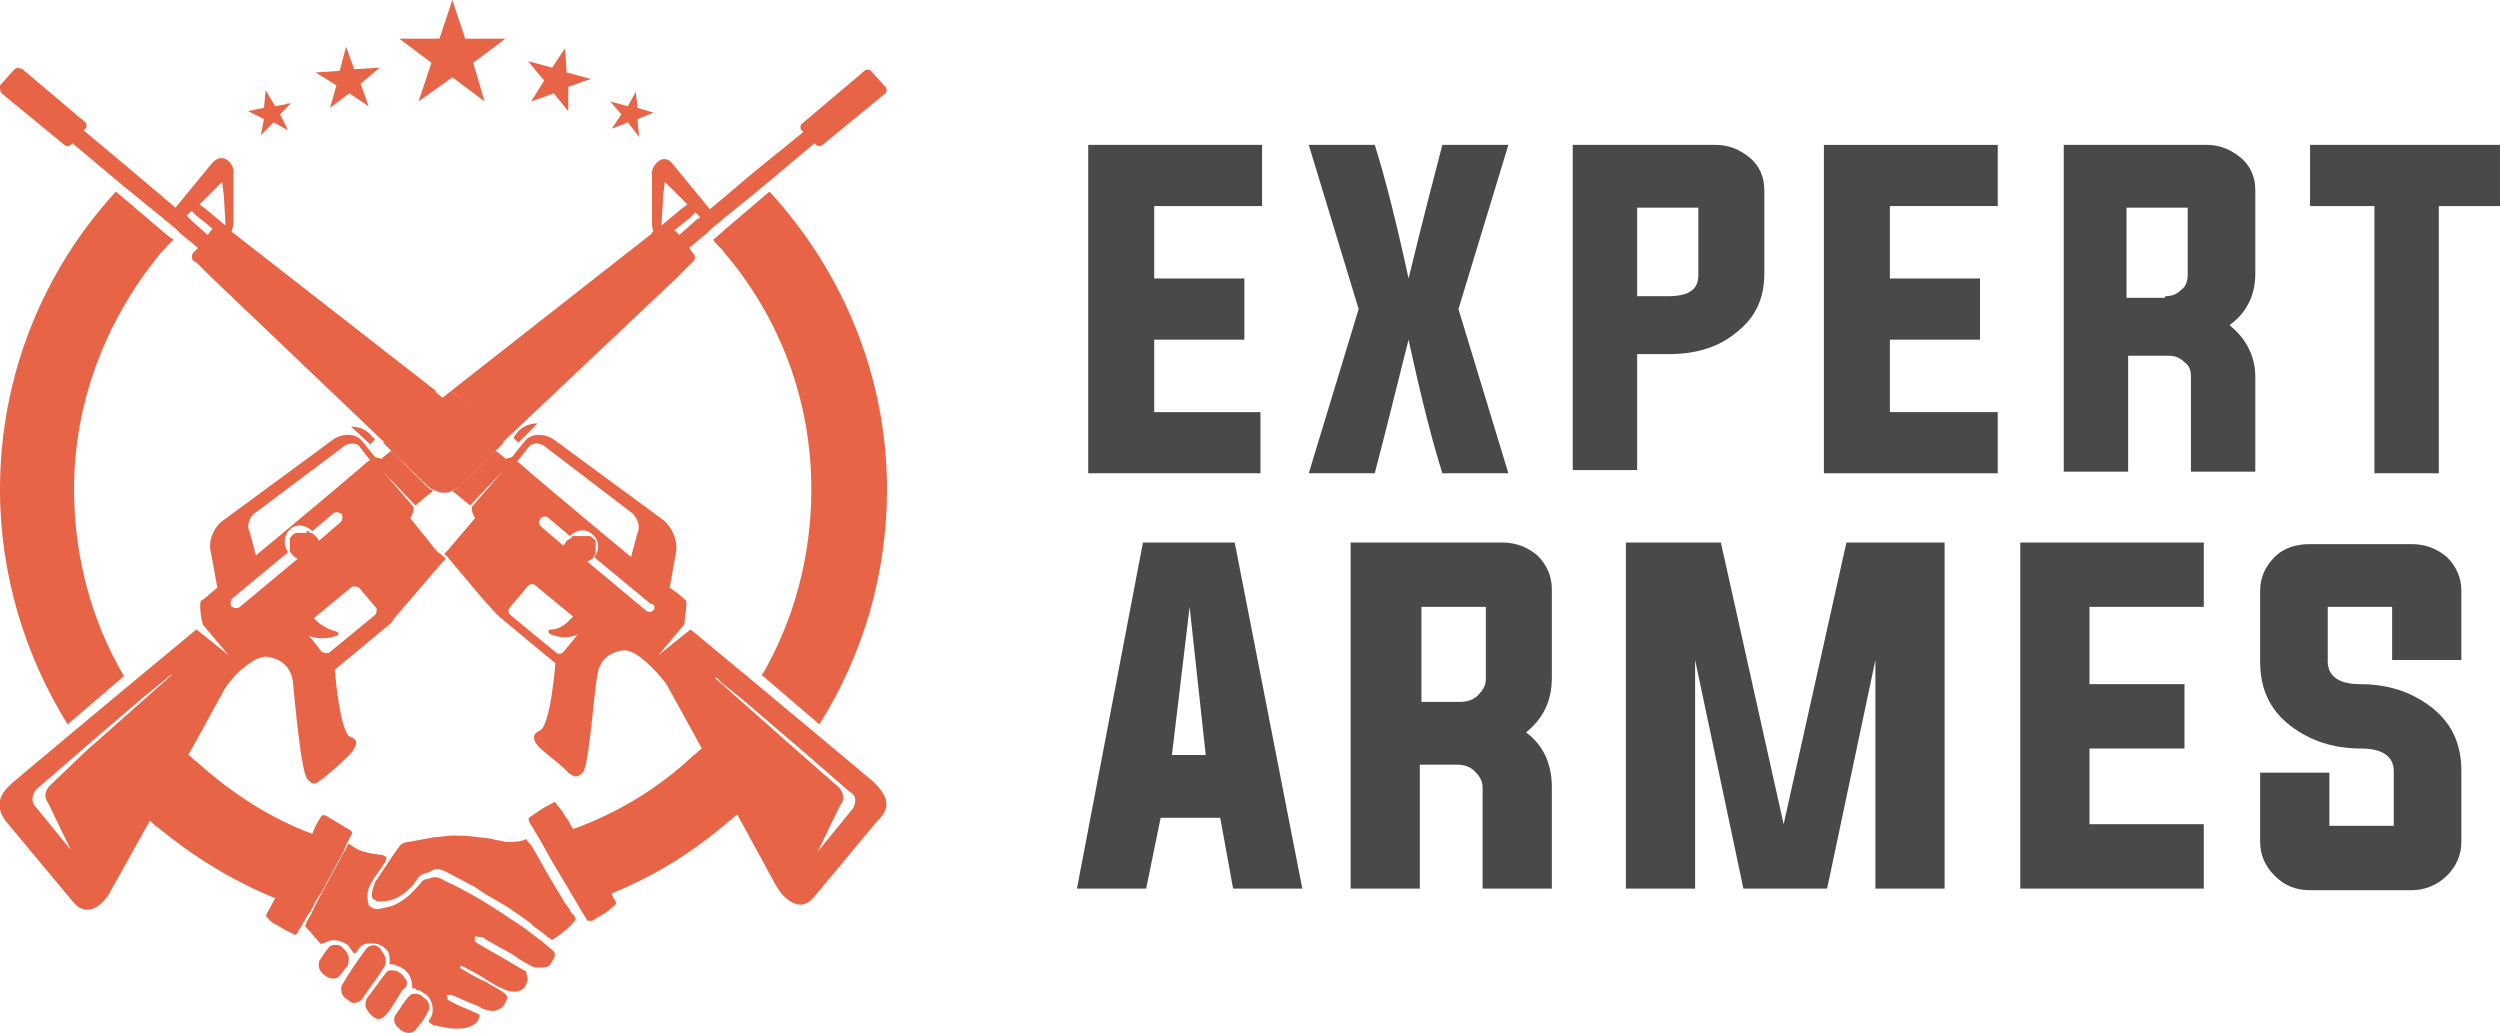
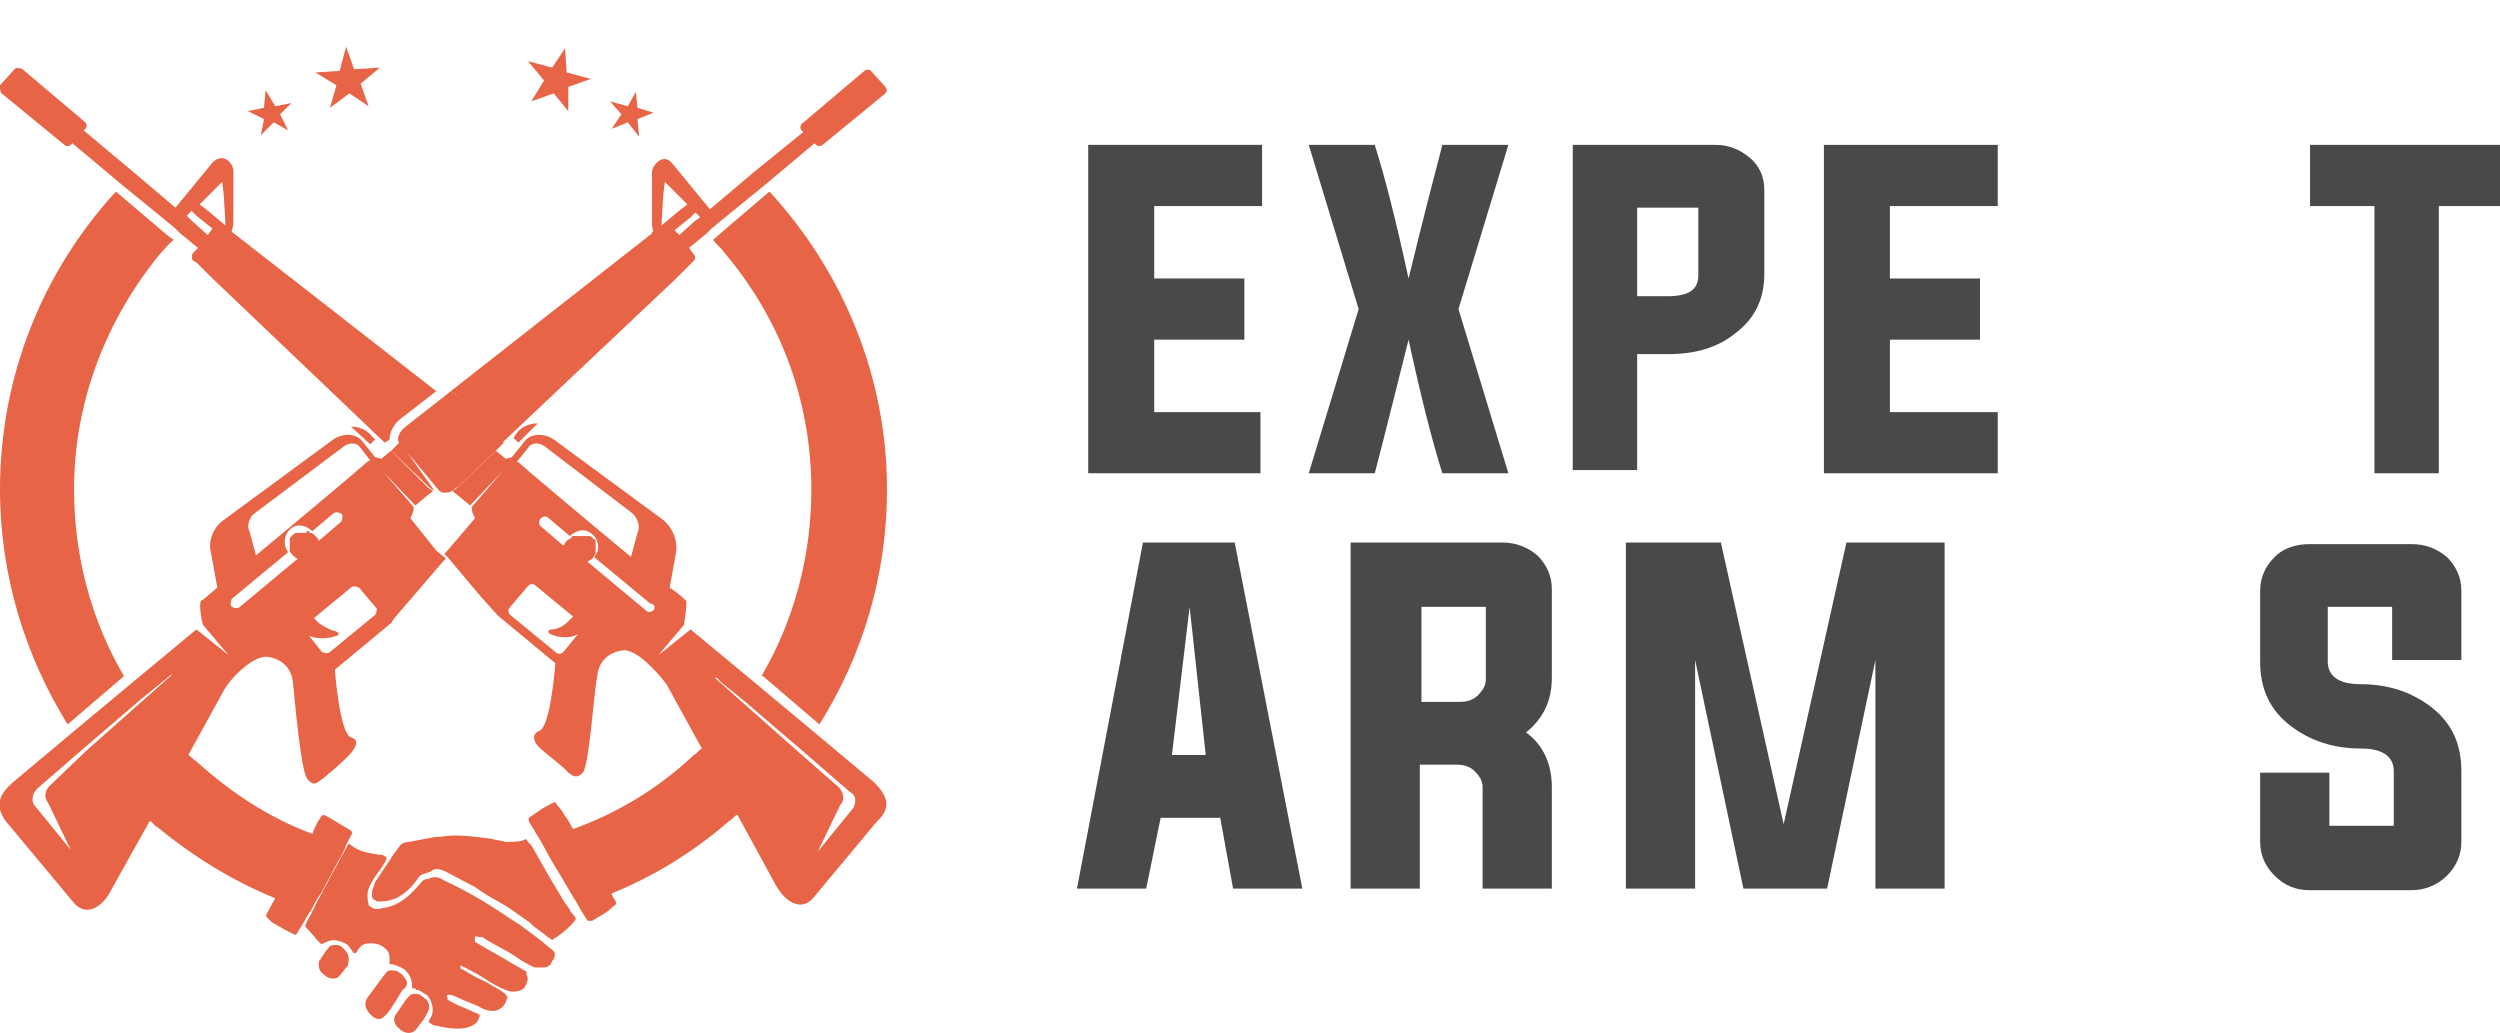
<svg xmlns="http://www.w3.org/2000/svg" version="1.1" id="Layer_1" x="0px" y="0px" width="155.3px" height="64.2px" viewBox="0 0 155.3 64.2" style="enable-background:new 0 0 155.3 64.2;" xml:space="preserve">
  <style type="text/css">
	.st0{fill:#494948;}
	.st1{fill:#E76446;}
</style>
  <g>
    <g>
      <path class="st0" d="M71.6,25.6h6.7v3.8H67.6V9h10.8v3.8h-6.7v4.5h5.6v3.8h-5.6V25.6z" />
      <path class="st0" d="M85.4,29.4h-4.1l3.1-10.2L81.3,9h4.1c0.6,1.9,1.3,4.6,2.1,8.3c0.9-3.7,1.6-6.4,2.1-8.3h4.1l-3.1,10.2    l3.1,10.2h-4.1c-0.6-1.9-1.3-4.6-2.1-8.3C86.6,24.7,85.9,27.5,85.4,29.4z" />
      <path class="st0" d="M97.7,9h8.9c0.8,0,1.5,0.3,2.1,0.8c0.6,0.5,0.9,1.2,0.9,2v5.2c0,1.6-0.6,2.8-1.8,3.7    c-1.1,0.9-2.5,1.3-4.2,1.3h-1.9v7.2h-4V9z M101.7,12.8v5.6h1.9c1.3,0,1.9-0.4,1.9-1.3v-4.2H101.7z" />
      <path class="st0" d="M117.4,25.6h6.7v3.8h-10.8V9h10.8v3.8h-6.7v4.5h5.6v3.8h-5.6V25.6z" />
-       <path class="st0" d="M132.2,22.1v7.2h-4V9h8.9c0.8,0,1.5,0.3,2.1,0.8c0.6,0.5,0.9,1.2,0.9,2v5.2c0,1.3-0.5,2.4-1.6,3.2    c1,0.8,1.6,1.9,1.6,3.2v5.9h-4v-5.9c0-0.4-0.1-0.7-0.4-0.9c-0.3-0.3-0.6-0.4-1-0.4H132.2z M134.5,18.4c0.4,0,0.7-0.1,1-0.4    c0.3-0.2,0.4-0.6,0.4-0.9v-4.2h-3.8v5.6H134.5z" />
      <path class="st0" d="M147.4,12.8h-3.9V9h11.9v3.8h-3.9v16.6h-4V12.8z" />
      <path class="st0" d="M72.1,50.8l-0.9,4.4h-4.3L71,33.7h5.7l4.2,21.5h-4.3l-0.8-4.4H72.1z M72.8,46.9h2.1l-1-9.2L72.8,46.9z" />
      <path class="st0" d="M88.2,47.5v7.7h-4.3V33.7h9.4c0.9,0,1.6,0.3,2.2,0.8c0.6,0.6,0.9,1.3,0.9,2.1v5.5c0,1.4-0.5,2.5-1.6,3.4    c1.1,0.8,1.6,2,1.6,3.4v6.3h-4.3v-6.3c0-0.4-0.2-0.7-0.5-1c-0.3-0.3-0.7-0.4-1.1-0.4H88.2z M90.7,43.6c0.4,0,0.8-0.1,1.1-0.4    c0.3-0.3,0.5-0.6,0.5-1v-4.5h-4v5.9H90.7z" />
      <path class="st0" d="M120.8,33.7v21.5h-4.3V41l-3,14.2h-5.2l-3-14.2v14.2h-4.3V33.7h5.9l3.9,17.5l3.9-17.5H120.8z" />
-       <path class="st0" d="M129.8,51.2h7.1v4h-11.4V33.7h11.4v4h-7.1v4.8h5.9v4h-5.9V51.2z" />
      <path class="st0" d="M148.6,37.7h-4v3.4c0,0.9,0.7,1.4,2,1.4c1.8,0,3.2,0.5,4.4,1.4c1.3,1,1.9,2.3,1.9,4v4.4    c0,0.8-0.3,1.5-0.9,2.1c-0.6,0.6-1.4,0.9-2.2,0.9h-6.3c-0.9,0-1.6-0.3-2.2-0.9c-0.6-0.6-0.9-1.3-0.9-2.1v-4.3h4.3v3.3h4v-3.4    c0-0.9-0.7-1.4-2-1.4c-1.8,0-3.2-0.5-4.4-1.4c-1.3-1-1.9-2.3-1.9-4v-4.4c0-0.8,0.3-1.5,0.9-2.1c0.6-0.6,1.4-0.8,2.2-0.8h6.3    c0.9,0,1.6,0.3,2.2,0.8c0.6,0.6,0.9,1.3,0.9,2.1V41h-4.3V37.7z" />
    </g>
  </g>
  <g>
    <g>
      <path class="st1" d="M31,27.3c0-0.4-0.3-0.9-0.7-1.3L28,24.3l-0.5,0.4l-2.3,1.8c-0.4,0.3-0.6,0.8-0.4,1L24.3,28l2.4,2.3    c0.1,0.1,0.2,0.1,0.3,0.2l0,0l-1.7-2.4l2,2.4c0.1,0.1,0.2,0.1,0.3,0.1c0.2,0,0.4,0,0.6-0.2c0.1-0.1,0.2-0.1,0.3-0.2l2.4-2.3    l0.4-0.4L31,27.3z" />
      <path class="st1" d="M27.1,34.2l-1.6-2c0,0,0,0,0,0c0-0.1,0.2-0.3,0.2-0.7l-1.9-2.2l2,2.1l0.6-0.5l0.5-0.4    c-0.1-0.1-0.2-0.1-0.3-0.2L24.3,28l-0.5,0.4l-0.1,0.1l-0.4-0.1l-0.8-1c-0.4-0.5-1.2-0.5-1.8-0.1l-6.8,5c-0.6,0.4-1,1.3-0.8,2    l0.4,2.2c-0.6,0.5-0.9,0.8-1,0.8c-0.1,0.1-0.1,0.7,0.1,1.5l1.6,1.9l-2-1.6l-4.1,3.4l-3.6,3l-3.7,3.1c-0.8,0.7-1.3,1.5-0.2,2.7    l4,4.8c0.8,0.9,1.8,0.2,2.3-0.8L9.3,51c0.2,0.1,0.3,0.3,0.5,0.4c2.2,1.8,4.6,3.3,7.3,4.4c-0.2,0.3-0.3,0.6-0.5,0.9    c-0.1,0.2-0.1,0.2,0.1,0.4c0.1,0.1,0.1,0.1,0.2,0.2c0.4,0.2,0.8,0.5,1.3,0.7c0.1,0.1,0.2,0.1,0.3-0.1c0.1-0.2,0.2-0.3,0.3-0.5    c0.2-0.3,0.3-0.6,0.5-0.8c0.2-0.4,0.4-0.8,0.7-1.2c0.3-0.6,0.7-1.3,1-1.9c0.2-0.3,0.4-0.7,0.5-1c0.1-0.2,0.2-0.4,0.3-0.6    c0.1-0.1,0.1-0.2,0-0.3c-0.5-0.3-1-0.6-1.5-0.9c-0.2-0.1-0.3-0.1-0.4,0.1c-0.2,0.3-0.4,0.7-0.5,1c-2.7-1-5.1-2.6-7.2-4.5    c-0.2-0.1-0.3-0.3-0.5-0.4l2.2-4c0.5-0.9,1.9-2.2,2.7-2.1c0.8,0.1,1.5,0.6,1.6,1.6c0.1,1,0.5,5.6,0.9,6c0.4,0.5,0.6,0.2,0.9,0    c0.3-0.2,1.3-1.1,1.6-1.4c0.3-0.3,0.9-1,0.2-1.2c-0.7-0.2-1-4.2-1-4.2l3.5-2.9l0.2-0.3l3-3.5l0.2-0.2L27.1,34.2z M3.1,48.8    c-0.3,0.3-0.4,0.7-0.1,1.1l1.4,2.9l-2.2-2.7c-0.3-0.3-0.2-0.8,0.1-1.1l3-2.6l3.5-3l1.6-1.3c0.1-0.1,0.2-0.2,0.3-0.2l-1.8,1.6    l-3.5,3.1L3.1,48.8z M15.8,31.9C15.8,31.8,15.8,31.8,15.8,31.9l5.6-4.2c0.3-0.2,0.7-0.2,0.9,0l0.7,0.9c-0.1,0-0.2,0.1-0.2,0.1    c-0.2,0.2-4,3.4-6.9,5.8l-0.4-1.5C15.3,32.7,15.5,32.1,15.8,31.9z M19,33.1L19,33.1c-0.1,0-0.1,0-0.2,0c0,0-0.1,0-0.1,0    c0,0,0,0-0.1,0c0,0-0.1,0-0.1,0c0,0,0,0-0.1,0c-0.1,0-0.1,0.1-0.2,0.1c0,0-0.1,0.1-0.1,0.1c0,0,0,0,0,0c0,0,0,0.1-0.1,0.1    c0,0,0,0,0,0.1c0,0,0,0.1,0,0.1c0,0,0,0,0,0.1c0,0,0,0.1,0,0.1c0,0.1,0,0.1,0,0.2c0,0,0,0,0,0c0,0,0,0.1,0,0.1c0,0,0,0,0,0    c0,0,0,0.1,0,0.1c0,0,0,0,0,0c0,0.1,0.1,0.2,0.2,0.3c0.1,0.1,0.2,0.2,0.3,0.2l-3.6,3c-0.1,0.1-0.3,0.1-0.5,0    c-0.1-0.1-0.1-0.3,0-0.5l3.5-2.9c-0.3-0.4-0.3-1,0.1-1.4c0.4-0.4,1-0.3,1.4,0.1l1.3-1.1c0.1-0.1,0.3-0.1,0.5,0    c0.1,0.1,0.1,0.3,0,0.5l-1.4,1.2c0-0.1-0.1-0.2-0.2-0.3c-0.1-0.1-0.2-0.2-0.3-0.2c0,0,0,0,0,0c0,0-0.1,0-0.1-0.1c0,0,0,0,0,0    c0,0-0.1,0-0.1,0c0,0,0,0-0.1,0C19.1,33.1,19.1,33.1,19,33.1z M23.3,38.2l-2.8,2.3c-0.1,0.1-0.3,0.1-0.5,0l-0.8-1    c0.5,0.2,1.1,0.2,1.7,0c0.2-0.1,0.2-0.2-0.1-0.3c-0.4-0.1-0.7-0.3-1-0.5c-0.1-0.1-0.2-0.2-0.3-0.3l2.3-1.9c0.1-0.1,0.3-0.1,0.5,0    l1.1,1.3C23.4,37.9,23.4,38.1,23.3,38.2z" />
      <path class="st1" d="M31.3,28.4l0.9-0.9l-0.3-0.3l0.2-0.3c0.3-0.4,0.8-0.6,1.3-0.6L31.3,28.4z" />
      <path class="st1" d="M55,5.4l-0.9-1c-0.1-0.1-0.3-0.1-0.4,0l-3.9,3.3c-0.1,0.1-0.1,0.3,0,0.4l0.1,0.1l-3.2,2.6l-2.6,2.2l-2.3-2.8    c-0.6-0.8-1.3,0.1-1.3,0.5l0,1l0,2c0,0.2,0,0.5,0.1,0.7l-0.1,0l0,0.1L28,24.3l2.2,1.7c0.5,0.4,0.7,0.8,0.7,1.3l0.3,0.2L42,17.3    l0,0l1.1-1.1c0.1-0.1,0.1-0.3,0-0.4l-0.3-0.4l1.1-0.9l0.3-0.3l0.6-0.5l2.7-2.2l3.1-2.6L50.7,9c0.1,0.1,0.3,0.1,0.4,0L55,5.8    C55.1,5.7,55.1,5.5,55,5.4z M41.1,13.8l0.1-1.7l0.1-0.8l1.4,1.4l-0.4,0.3l-1.2,1C41.1,13.9,41.1,13.8,41.1,13.8z M43.2,13.7    l-1,0.9l-0.3-0.3l1-0.8l0.3-0.3l0.3,0.3L43.2,13.7z" />
-       <path class="st1" d="M30.3,27.6c0.2-0.3,0-0.7-0.4-1l-2.3-1.8L27,24.3L24.8,26c-0.5,0.4-0.7,0.8-0.7,1.3l-0.3,0.2l0.4,0.4l2.4,2.3    c0.1,0.1,0.2,0.1,0.3,0.2c0.2,0.1,0.4,0.2,0.6,0.2c0.1,0,0.2-0.1,0.3-0.1l2-2.4l-1.7,2.4l0,0c0.1-0.1,0.2-0.1,0.3-0.2l2.4-2.3    L30.3,27.6z" />
      <path class="st1" d="M23.3,27.3l-0.3,0.3l-1.2-1.1c0.5,0,1,0.2,1.3,0.6L23.3,27.3z" />
      <path class="st1" d="M14.4,14.4L14.4,14.4l0-0.1c0.1-0.2,0.1-0.5,0.1-0.7l0-2l0-1c0-0.4-0.6-1.2-1.3-0.5l-2.3,2.8l-2.6-2.2    L5.2,8.1L5.3,8c0.1-0.1,0.1-0.3,0-0.4L1.4,4.3C1.2,4.2,1,4.2,0.9,4.3l-0.9,1C0,5.5,0,5.7,0.1,5.8L4,9c0.1,0.1,0.3,0.1,0.4,0    l0.1-0.1l3.1,2.6l2.7,2.2l0.6,0.5l0.3,0.3l1.1,0.9L12,15.7c-0.1,0.1-0.1,0.4,0,0.5l0.2,0.1l0.3,0.3l0.6,0.6l10.8,10.3l0.3-0.2    c0-0.4,0.2-0.9,0.7-1.3l2.2-1.7L14.4,14.4z M12.9,14.6l-1-0.9l-0.3-0.3l0.3-0.3l0.3,0.3l1,0.8L12.9,14.6z M14,14l-1.2-1l-0.4-0.3    l1.4-1.4l0.1,0.8l0.1,1.7C14,13.8,14,13.9,14,14z" />
      <path class="st1" d="M54.3,48.6l-3.7-3.1l-3.6-3l-4.1-3.4l-2,1.6l1.6-1.9c0.1-0.8,0.2-1.4,0.1-1.5c-0.1-0.1-0.4-0.4-1-0.8l0.4-2.2    c0.1-0.7-0.2-1.5-0.8-2l-6.8-5c-0.6-0.4-1.4-0.4-1.8,0.1l-0.8,1l-0.4,0.1l-0.1-0.1l0,0L30.8,28l-2.4,2.3c-0.1,0.1-0.2,0.1-0.3,0.2    l0.5,0.4l0.6,0.5l2-2.1l-1.9,2.2c0,0.4,0.2,0.6,0.2,0.7c0,0,0,0,0,0l-1.7,2l-0.2,0.2l0,0l0.2,0.2l2.1,2.5l0.9,1l-0.1-0.1l0.3,0.3    l3.5,2.9c0,0-0.3,4-1,4.2c-0.7,0.3-0.1,1,0.2,1.2c0.3,0.3,1.4,1.1,1.6,1.4c0.3,0.2,0.5,0.4,0.9,0c0.4-0.4,0.7-5.1,0.9-6    c0.1-1,0.8-1.5,1.6-1.6c0.8-0.1,2.1,1.3,2.7,2.1l2.2,4c-0.2,0.1-0.3,0.3-0.5,0.4c-2.1,2-4.7,3.6-7.5,4.6c-0.2-0.3-0.3-0.6-0.5-0.8    c-0.1-0.2-0.3-0.5-0.5-0.7c-0.1-0.2-0.1-0.2-0.3-0.1c-0.1,0-0.1,0.1-0.2,0.1c-0.4,0.2-0.8,0.5-1.1,0.7c-0.2,0.1-0.2,0.2-0.1,0.4    c0.1,0.2,0.2,0.3,0.3,0.5c0.1,0.2,0.2,0.3,0.3,0.5c0.3,0.5,0.6,1.1,0.9,1.6c0.5,0.8,1,1.7,1.5,2.5c0,0.1,0.1,0.1,0.1,0.2    c0.2,0.3,0.3,0.5,0.5,0.8c0.1,0,0.2,0,0.3,0c0.1-0.1,0.2-0.1,0.3-0.2c0.4-0.2,0.7-0.4,1-0.7c0.2-0.1,0.2-0.2,0.1-0.4    c-0.1-0.1-0.2-0.3-0.2-0.4c0,0,0,0,0,0c2.7-1.1,5.1-2.6,7.3-4.5c0.2-0.1,0.3-0.3,0.5-0.4l2.4,4.4c0.5,0.9,1.5,1.7,2.3,0.8l4-4.8    C55.5,50.1,55,49.3,54.3,48.6z M32.9,27.7c0.2-0.2,0.6-0.2,0.9,0l5.5,4.2c0,0,0,0,0,0c0.3,0.3,0.5,0.8,0.3,1.2l-0.4,1.5    c-2.9-2.4-6.7-5.6-6.9-5.8c-0.1-0.1-0.1-0.1-0.2-0.1L32.9,27.7z M35,40.5c-0.1,0.1-0.3,0.2-0.5,0l-2.8-2.3c-0.1-0.1-0.2-0.3,0-0.5    l1.1-1.3c0.1-0.1,0.3-0.2,0.5,0l2.3,1.9c-0.1,0.1-0.2,0.2-0.3,0.3c-0.3,0.3-0.7,0.5-1,0.5c-0.3,0-0.3,0.2-0.1,0.3    c0.5,0.2,1.1,0.3,1.7,0L35,40.5z M40.6,37.9c-0.1,0.1-0.3,0.2-0.5,0l-3.6-3c0.1-0.1,0.2-0.1,0.3-0.2c0.1-0.1,0.1-0.2,0.2-0.3    c0,0,0,0,0,0c0,0,0-0.1,0-0.1c0,0,0,0,0,0c0,0,0-0.1,0-0.1c0,0,0,0,0,0c0-0.1,0-0.1,0-0.2c0,0,0-0.1,0-0.1c0,0,0,0,0-0.1    c0,0,0-0.1,0-0.1c0,0,0,0,0-0.1c0,0,0-0.1-0.1-0.1c0,0,0,0,0,0c0,0-0.1-0.1-0.1-0.1c0,0-0.1-0.1-0.2-0.1c0,0,0,0-0.1,0    c0,0-0.1,0-0.1,0c0,0,0,0-0.1,0c0,0-0.1,0-0.1,0c0,0,0,0-0.1,0h-0.1c-0.1,0-0.1,0-0.2,0c0,0,0,0-0.1,0c0,0-0.1,0-0.1,0    c0,0,0,0,0,0c0,0-0.1,0-0.1,0.1c0,0,0,0,0,0c-0.1,0.1-0.2,0.1-0.3,0.2c-0.1,0.1-0.1,0.2-0.2,0.3l-1.4-1.2c-0.1-0.1-0.2-0.3,0-0.5    c0.1-0.1,0.3-0.2,0.5,0l1.3,1.1c0.4-0.4,1-0.5,1.4-0.1c0.4,0.3,0.5,1,0.1,1.4l3.5,2.9C40.7,37.5,40.7,37.8,40.6,37.9z M53,50.2    l-2.2,2.7l1.4-2.9c0.3-0.3,0.2-0.8-0.1-1.1l-2.4-2.1l-3.5-3.1l-1.8-1.6c0.1,0,0.2,0,0.3,0.2l1.6,1.3l3.5,3l3,2.6    C53.2,49.4,53.2,49.8,53,50.2z" />
      <path class="st1" d="M10,15.7c-3.3,4-5.4,9.1-5.4,14.7c0,4.2,1.1,8.2,3.1,11.6L7.7,42L4.2,45C1.6,40.8,0,35.8,0,30.4    c0-7.1,2.7-13.6,7.2-18.5l2.7,2.3l0.6,0.5l0.3,0.2C10.5,15.1,10.3,15.4,10,15.7z" />
      <path class="st1" d="M55.1,30.4c0,5.3-1.5,10.3-4.2,14.6L47.4,42L47.3,42c2-3.4,3.1-7.4,3.1-11.6c0-5.6-2-10.7-5.4-14.7    c-0.2-0.3-0.5-0.5-0.7-0.8l0.8-0.7l2.7-2.3C52.3,16.8,55.1,23.3,55.1,30.4z" />
      <g>
        <path class="st1" d="M34.3,59.7c-0.1,0.3-0.3,0.4-0.6,0.4c-0.1,0-0.2,0-0.3,0c-0.1,0-0.2,0-0.2,0c-0.4-0.2-0.8-0.4-1.2-0.7     c-0.6-0.4-1.3-0.7-1.9-1.1c-0.1-0.1-0.2-0.1-0.4-0.1c-0.1,0-0.1-0.1-0.2,0c0,0.1,0,0.1,0,0.2c0,0,0,0,0,0.1     c0.8,0.5,1.6,0.9,2.4,1.4c0.2,0.1,0.5,0.3,0.7,0.4c0.1,0,0.1,0.1,0.1,0.2c0.1,0.2,0.1,0.4,0,0.6c-0.1,0.4-0.5,0.5-0.8,0.5     c-0.3,0-0.5-0.1-0.7-0.2c-0.5-0.2-0.9-0.5-1.4-0.8c-0.3-0.2-0.6-0.3-0.9-0.5c-0.1,0-0.2-0.1-0.2-0.1c-0.1,0-0.1,0-0.1,0     c0,0,0,0.1,0,0.1c0,0,0,0.1,0.1,0.1c0.5,0.3,1,0.6,1.5,0.8c0.3,0.2,0.7,0.4,1,0.6c0.1,0.1,0.2,0.1,0.3,0.3c0,0,0.1,0.1,0,0.1     c-0.1,0.4-0.3,0.7-0.8,0.8c-0.4,0-0.7-0.1-1-0.3c-0.5-0.2-1-0.4-1.4-0.6c-0.1,0-0.2-0.1-0.3-0.1c-0.1,0-0.1,0-0.2,0     c-0.1,0.1,0,0.1,0,0.2c0,0,0,0,0,0.1c0.5,0.3,1,0.5,1.5,0.7c0.1,0.1,0.3,0.1,0.4,0.2c0,0,0.1,0,0.1,0.1c0,0.1-0.1,0.2-0.1,0.3     c-0.3,0.4-0.8,0.5-1.3,0.5c-0.5,0-0.9-0.1-1.4-0.2c-0.1,0-0.2-0.1-0.2-0.1c-0.2-0.1-0.2-0.1-0.1-0.3c0.3-0.4,0.2-1-0.1-1.4     c0,0-0.1-0.1-0.1-0.1c-0.2-0.1-0.3-0.2-0.5-0.3c-0.1,0-0.2,0-0.2-0.1c0,0-0.1,0-0.1,0c-0.1,0-0.1,0-0.1-0.1c0-0.4-0.1-0.7-0.4-1     c-0.2-0.2-0.5-0.3-0.8-0.4c0,0-0.1,0-0.2,0c0-0.1,0-0.3,0-0.4c0-0.2-0.1-0.5-0.3-0.6c-0.2-0.2-0.5-0.3-0.8-0.3     c-0.3,0-0.5,0-0.7,0.2c-0.1,0.1-0.2,0.2-0.2,0.3c-0.1,0.1-0.1,0.1-0.2,0.1c-0.1,0-0.1-0.1-0.1-0.1c-0.1-0.1-0.2-0.3-0.3-0.4     c-0.3-0.2-0.6-0.3-0.9-0.3c-0.2,0-0.4,0.1-0.6,0.2c-0.1,0-0.1,0.1-0.2,0c-0.3-0.3-0.6-0.7-0.9-1c-0.1-0.1,0-0.1,0-0.2     c0.1-0.3,0.3-0.5,0.4-0.8c0.1-0.1,0.1-0.2,0.2-0.4c0.5-0.9,0.9-1.7,1.4-2.6c0.2-0.4,0.4-0.7,0.6-1.1c0-0.1,0.1-0.1,0.2,0     c0.5,0.4,1.1,0.5,1.8,0.6c0.1,0,0.2,0,0.3,0.1c0.1,0,0.1,0,0.1,0.1c0,0.2-0.2,0.4-0.3,0.6c-0.3,0.4-0.6,0.8-0.8,1.3     c-0.1,0.3-0.1,0.6,0,1c0,0,0,0.1,0.1,0.1c0.2,0.2,0.5,0.2,0.8,0.1c0.9-0.1,1.6-0.7,2.2-1.4c0,0,0.1-0.1,0.1-0.1     c0.1-0.2,0.3-0.3,0.5-0.3c0.4-0.2,0.7-0.1,1,0.1c1.3,0.6,2.5,1.3,3.7,2.1c0.4,0.3,0.8,0.5,1.2,0.8c0.4,0.3,0.8,0.6,1.2,0.9     c0.2,0.2,0.5,0.4,0.7,0.6C34.5,59.2,34.5,59.5,34.3,59.7z" />
        <path class="st1" d="M35.7,57.2c-0.3,0.4-0.7,0.7-1.1,1c-0.2,0.1-0.3,0.2-0.3,0.2s-0.1-0.1-0.3-0.2c-0.3-0.3-0.7-0.5-1-0.8     c0,0-0.1-0.1-0.1-0.1c-0.3-0.2-0.7-0.5-1-0.7c-0.4-0.3-0.8-0.5-1.3-0.8c-0.4-0.2-0.8-0.5-1.1-0.7c-0.6-0.3-1.3-0.7-1.9-1     c-0.3-0.1-0.5-0.2-0.8,0c-0.1,0.1-0.3,0.1-0.5,0.2c-0.1,0-0.2,0.1-0.3,0.2c-0.4,0.6-0.8,1-1.4,1.3C24.1,56,23.8,56,23.5,56     c-0.1,0-0.1,0-0.2-0.1c-0.1,0-0.2-0.1-0.2-0.3c0-0.3,0.1-0.5,0.2-0.8c0.4-0.6,0.8-1.2,1.2-1.8c0.1-0.1,0.2-0.3,0.3-0.4     c0.1-0.2,0.4-0.3,0.6-0.3c0.5-0.1,1.1-0.2,1.6-0.3c0.4,0,0.8-0.1,1.2-0.1c0.8,0,1.5,0.1,2.3,0.2c0.3,0.1,0.6,0.1,0.9,0.2     c0.4,0,0.8,0,1.1-0.1c0.2-0.1,0.2-0.1,0.3,0.1c0.1,0.1,0.1,0.1,0.2,0.2c0,0,0,0,0,0c0.4,0.7,0.8,1.4,1.2,2.1     c0.3,0.5,0.6,1,0.9,1.5c0.1,0.1,0.2,0.3,0.3,0.4c0,0.1,0.1,0.2,0.1,0.2C35.8,57,35.8,57.1,35.7,57.2z" />
-         <path class="st1" d="M23.8,59.2c-0.1-0.1-0.1-0.2-0.2-0.3c-0.3-0.3-0.7-0.2-0.9,0.1c-0.5,0.7-1,1.4-1.4,2.1     c-0.1,0.1-0.1,0.2-0.1,0.4c0,0.3,0.2,0.5,0.4,0.6c0.1,0.1,0.2,0.2,0.4,0.2c0.3,0,0.5-0.2,0.6-0.4c0.4-0.6,0.9-1.2,1.3-1.9     C24,59.8,24,59.5,23.8,59.2z" />
        <path class="st1" d="M25.1,60.7c-0.1-0.2-0.3-0.3-0.5-0.4c-0.2,0-0.4-0.1-0.6,0.1c-0.4,0.5-0.8,1.1-1.2,1.6     c-0.1,0.2-0.1,0.3-0.1,0.5c0.1,0.3,0.2,0.4,0.4,0.6c0.1,0.1,0.3,0.2,0.4,0.2c0.3,0,0.4-0.2,0.6-0.4c0.3-0.4,0.6-0.9,0.9-1.4     C25.3,61.3,25.4,61,25.1,60.7z" />
-         <path class="st1" d="M26.1,61.8c-0.2-0.1-0.6-0.1-0.7,0.1c-0.3,0.3-0.5,0.7-0.8,1.1c-0.2,0.3-0.1,0.5,0,0.7     c0.1,0.1,0.2,0.2,0.3,0.3c0.1,0,0.1,0.1,0.2,0.1c0.2,0.1,0.5,0.1,0.7-0.1c0.3-0.4,0.6-0.7,0.8-1.2c0.1-0.2,0.1-0.4-0.1-0.7     C26.4,62.1,26.3,61.9,26.1,61.8z" />
+         <path class="st1" d="M26.1,61.8c-0.2-0.1-0.6-0.1-0.7,0.1c-0.3,0.3-0.5,0.7-0.8,1.1c-0.2,0.3-0.1,0.5,0,0.7     c0.1,0.1,0.2,0.2,0.3,0.3c0.1,0,0.1,0.1,0.2,0.1c0.2,0.1,0.5,0.1,0.7-0.1c0.3-0.4,0.6-0.7,0.8-1.2c0.1-0.2,0.1-0.4-0.1-0.7     z" />
        <path class="st1" d="M21.5,59.1c-0.2-0.2-0.3-0.4-0.6-0.4c-0.2,0-0.4,0-0.5,0.2c-0.2,0.2-0.3,0.4-0.5,0.7     c-0.1,0.1-0.1,0.2-0.1,0.3c0,0.3,0.1,0.5,0.4,0.7c0.2,0.2,0.7,0.3,0.9,0c0.2-0.2,0.3-0.4,0.5-0.6C21.7,59.6,21.7,59.4,21.5,59.1z     " />
      </g>
      <line class="st1" x1="12.5" y1="16.7" x2="12.2" y2="16.4" />
-       <polygon class="st1" points="28.1,0 28.9,2.4 31.4,2.4 29.4,3.9 30.1,6.3 28.1,4.8 26,6.3 26.8,3.9 24.8,2.4 27.3,2.4   " />
      <polygon class="st1" points="35.1,3 35.2,4.5 36.7,4.9 35.3,5.4 35.3,6.9 34.4,5.8 33,6.3 33.8,5 32.8,3.8 34.3,4.2   " />
      <polygon class="st1" points="21.5,2.9 22,4.3 23.6,4.2 22.4,5.2 22.9,6.6 21.7,5.8 20.5,6.7 20.9,5.3 19.6,4.5 21.1,4.4   " />
      <polygon class="st1" points="39.5,5.7 39.6,6.7 40.6,7 39.6,7.4 39.7,8.5 39,7.6 38,8 38.6,7.1 37.9,6.3 39,6.6   " />
      <polygon class="st1" points="16.5,5.6 17.1,6.6 18.1,6.4 17.4,7.1 17.9,8.1 17,7.6 16.2,8.4 16.4,7.4 15.4,6.9 16.4,6.7   " />
    </g>
  </g>
</svg>